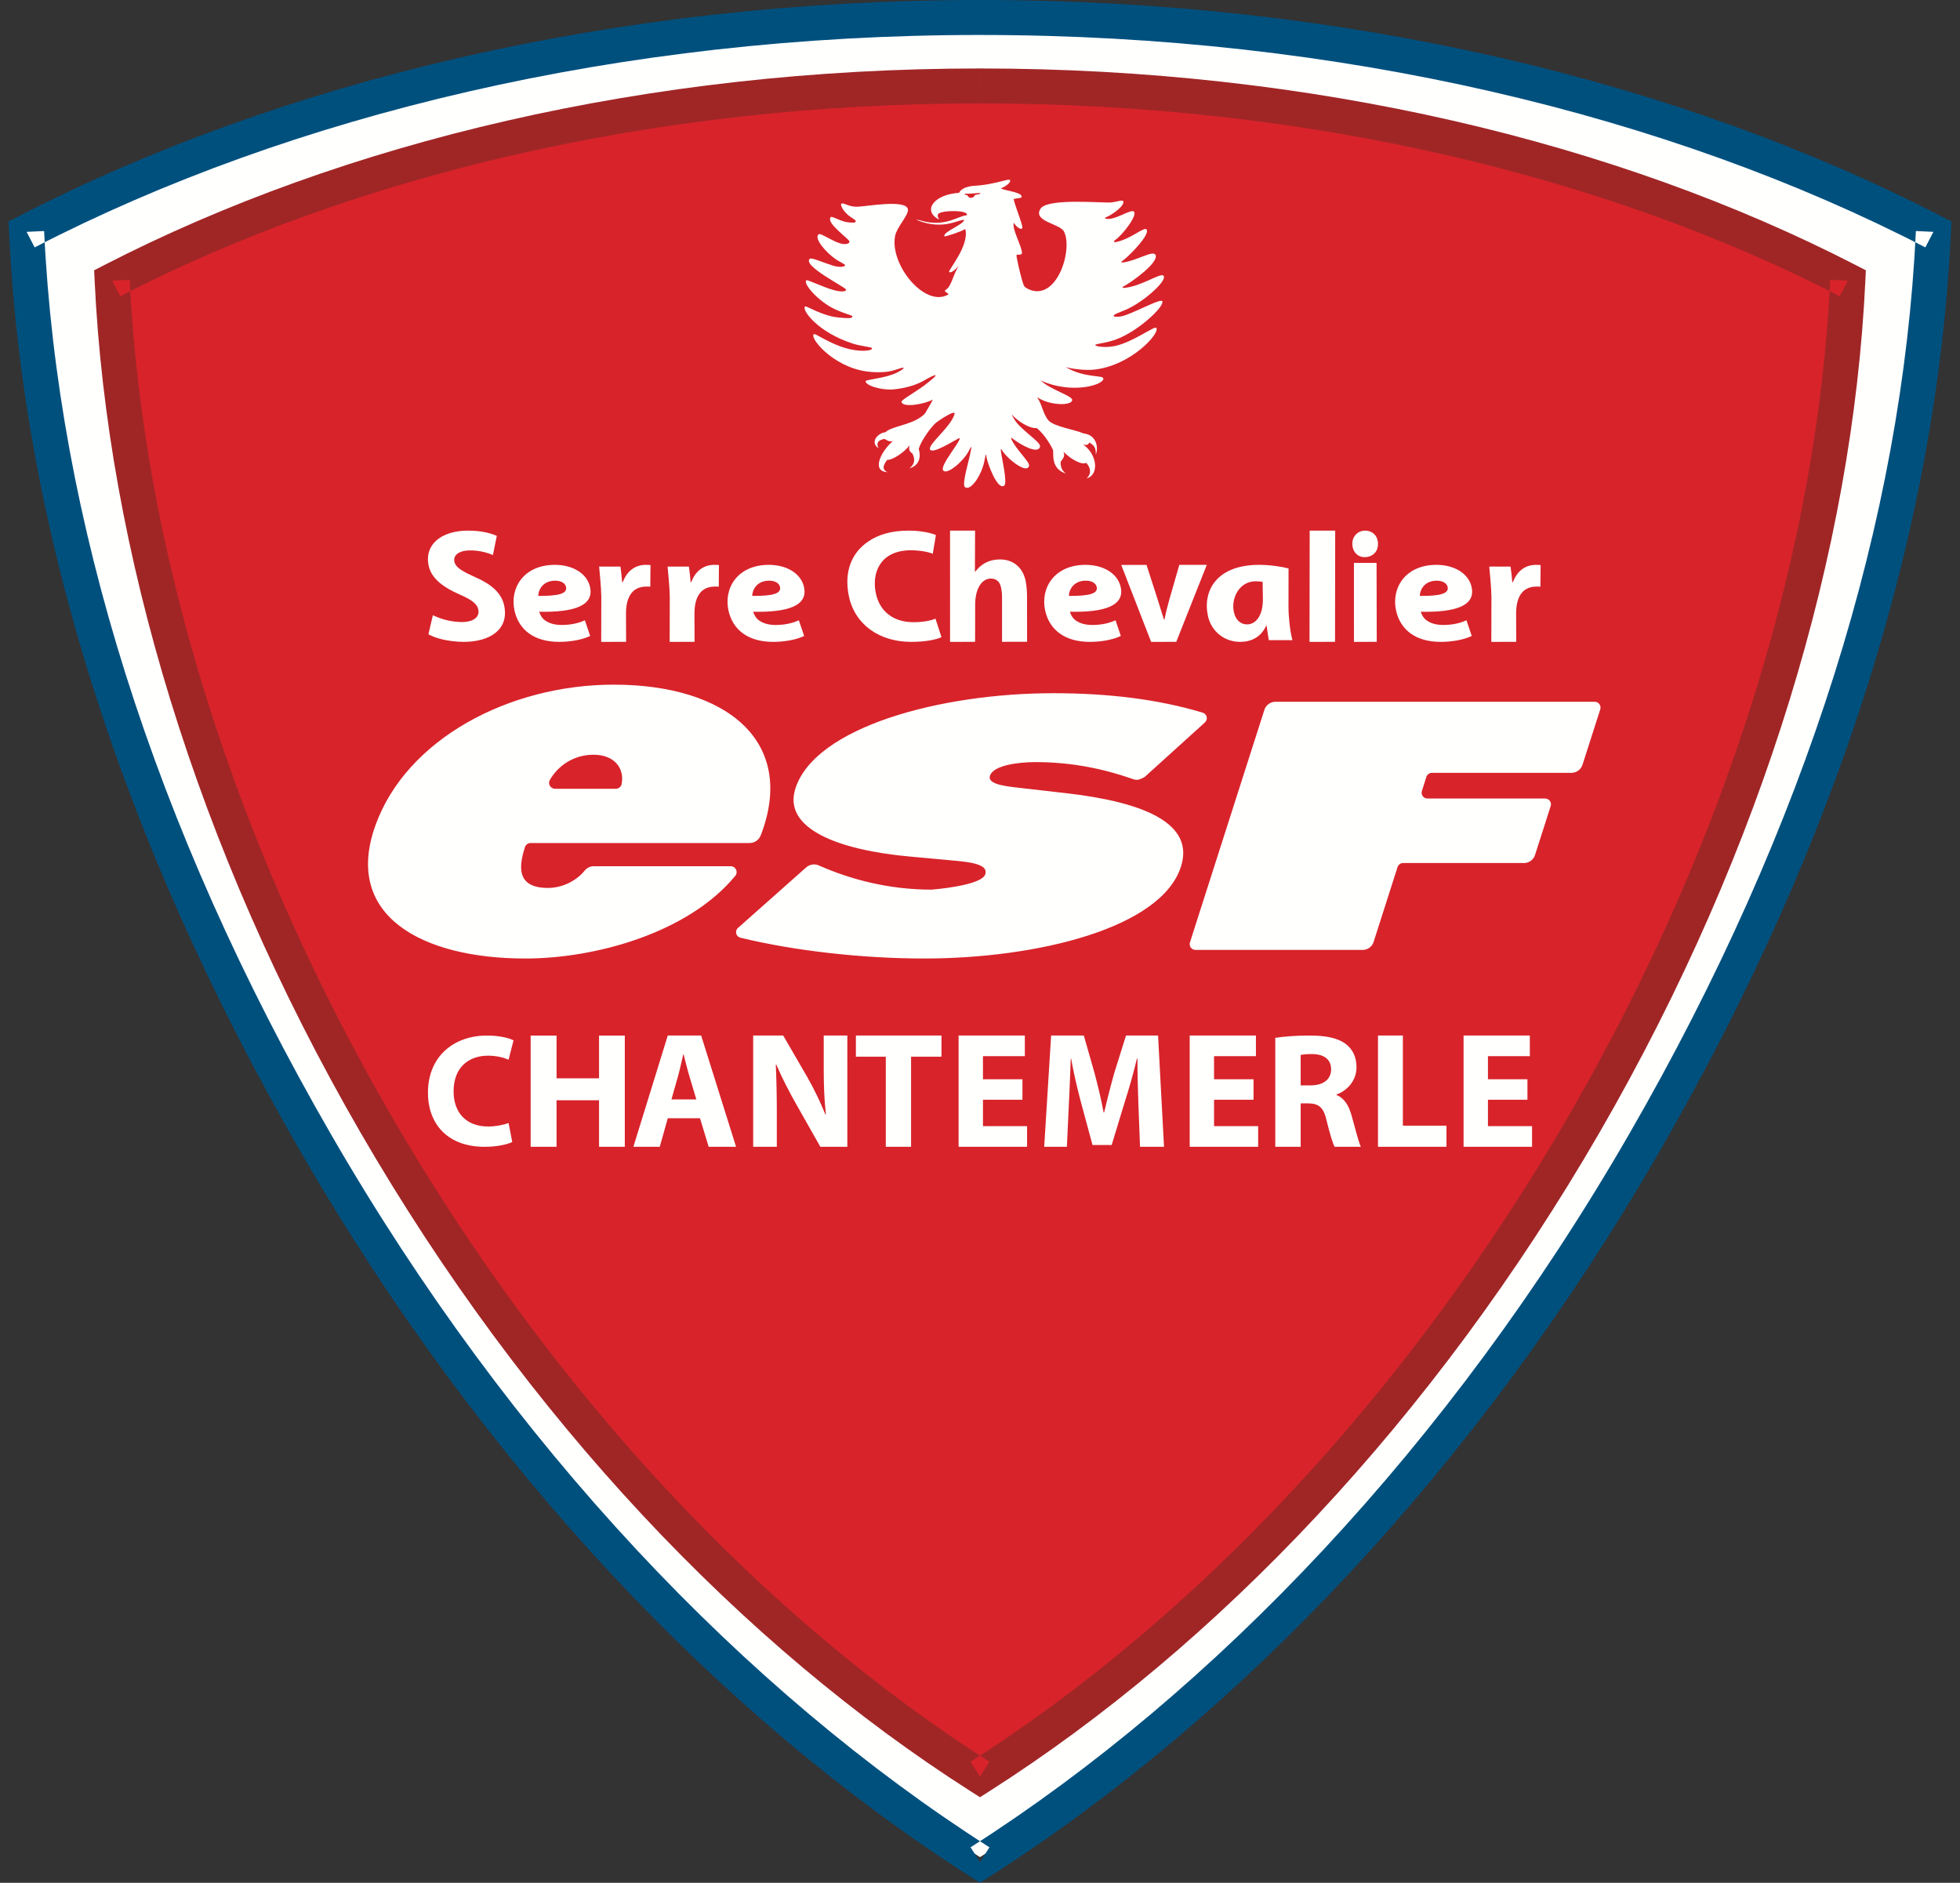
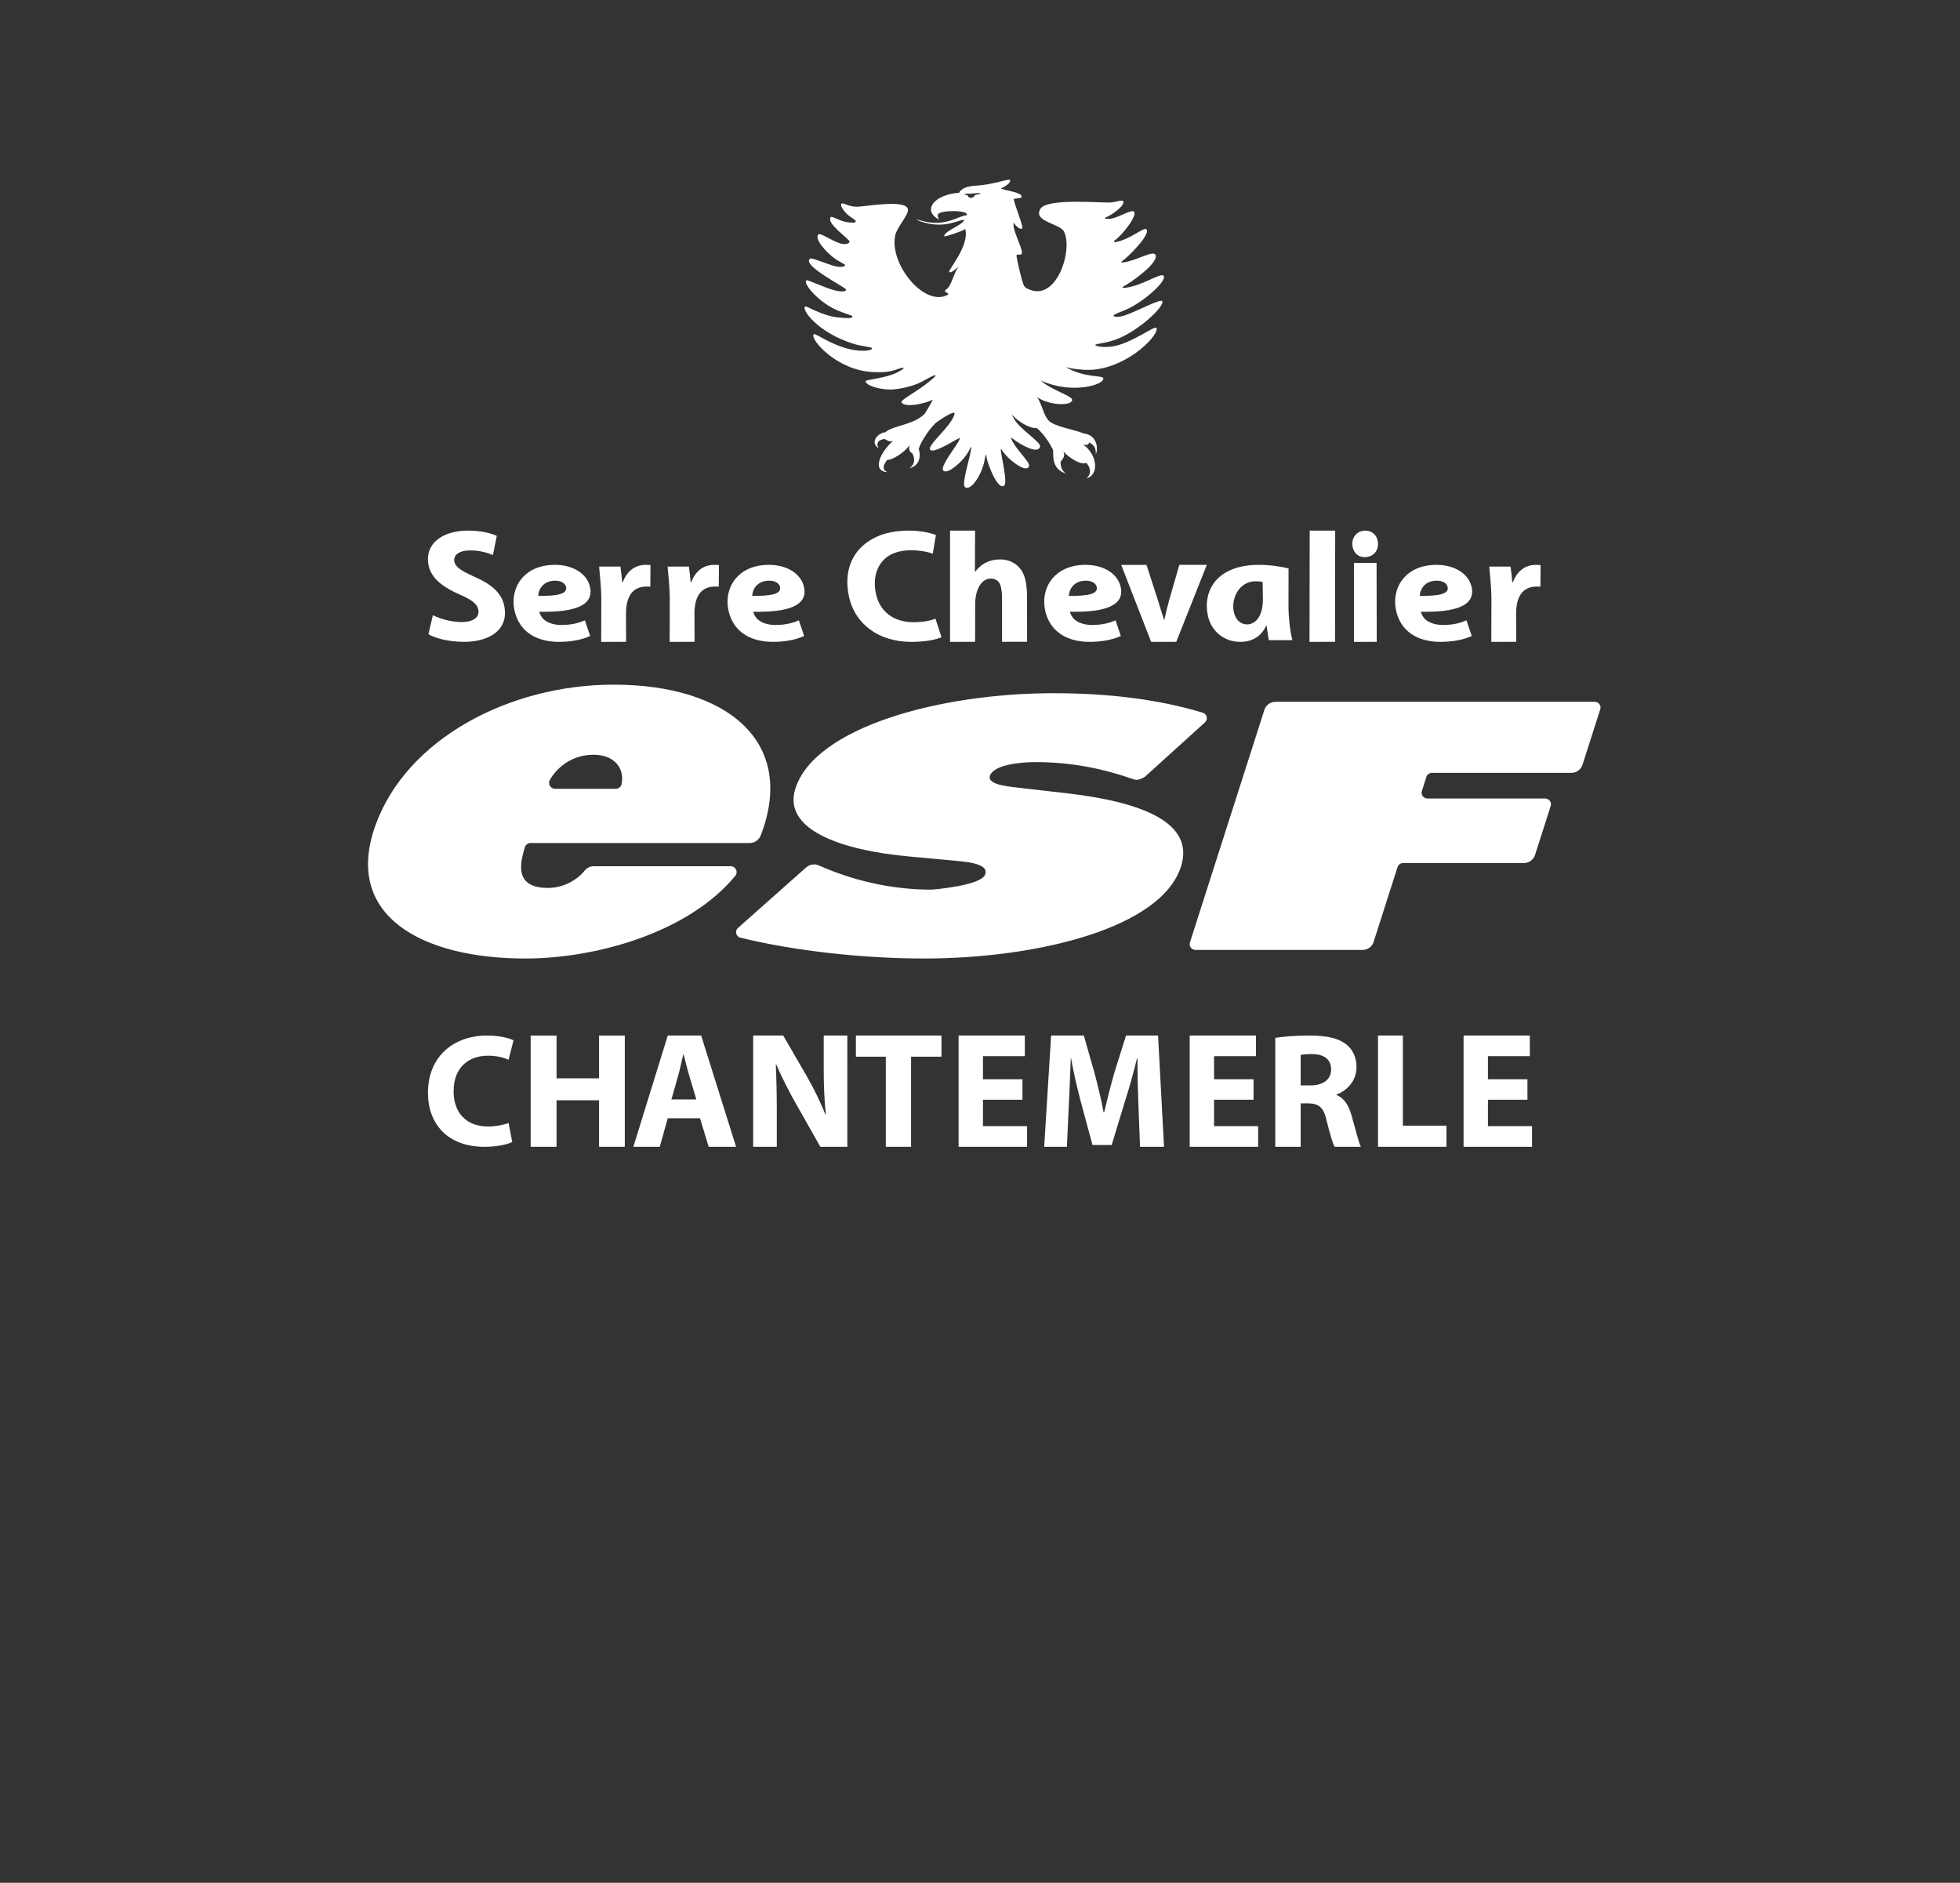
<svg xmlns="http://www.w3.org/2000/svg" height="220" viewBox="0 0 229 220" width="229">
  <rect x="0" y="0" width="229" height="220" fill="#333333" stroke="none" />
  <g fill="none" fill-rule="evenodd" transform="translate(.5)">
-     <path d="m114 2c-42.329 0-81.154 9.377-111.5 24.986 1.607 33.847 12.796 69.904 33.846 106.247 21.184 36.573 48.822 65.416 77.654 83.767 28.833-18.351 56.471-47.194 77.655-83.767 21.05-36.342 32.238-72.401 33.845-106.247-30.345-15.609-69.171-24.986-111.5-24.986" fill="#fffffe" />
-     <path d="m114 2.043v-2.043c-42.593.003-81.68 9.458-112.333 25.276l-1.167.602.062 1.31c1.624 34.31 12.92 70.767 34.084 107.432 21.318 36.925 49.13 66.072 78.25 84.675l1.104.705 1.104-.705c14.562-9.301 28.794-21.24 42.052-35.467 13.256-14.227 25.541-30.745 36.198-49.208 21.164-36.665 32.46-73.123 34.084-107.433l.062-1.309-1.167-.602c-30.652-15.818-69.74-25.273-112.333-25.276v4.087c41.983-.004 80.47 9.34 110.452 24.819l.94-1.815-2.045-.097c-1.586 33.55-12.647 69.388-33.541 105.587-21.008 36.4-48.422 65.082-76.91 83.272l1.104 1.721 1.104-1.721c-14.242-9.095-28.22-20.813-41.26-34.807s-25.144-30.265-35.65-48.465c-20.894-36.199-31.954-72.037-33.54-105.586l-2.046.096.941 1.815c29.981-15.478 68.468-24.823 110.451-24.82v-2.042z" fill="#00507e" />
-     <path d="m114 10c-38.532 0-73.875 8.559-101.5 22.806 1.463 30.893 11.649 65.565 30.81 98.736 19.284 33.382 44.444 59.708 70.69 76.458 26.247-16.75 51.406-43.076 70.69-76.458 19.162-33.171 29.347-67.843 30.81-98.736-27.624-14.247-62.968-22.806-101.5-22.806" fill="#d8232a" />
-     <path d="m114 10.042v-2.042c-38.795.003-74.4 8.597-102.332 22.98l-1.168.602.062 1.308c.74 15.597 3.681 32.114 8.846 48.902 5.166 16.788 12.556 33.847 22.202 50.525 9.708 16.783 20.897 31.798 32.974 44.733 12.078 12.934 25.042 23.788 38.31 32.246l1.107.704 1.105-.704c13.268-8.458 26.234-19.312 38.311-32.246 12.077-12.935 23.266-27.95 32.974-44.733 9.645-16.678 17.036-33.738 22.201-50.525 5.166-16.788 8.107-33.305 8.846-48.902l.062-1.308-1.167-.602c-27.93-14.383-63.536-22.977-102.333-22.98v4.083c38.185-.003 73.19 8.48 100.447 22.524l.943-1.813-2.048-.097c-.722 15.224-3.599 31.413-8.671 47.898-5.073 16.487-12.34 33.27-21.835 49.684-9.555 16.52-20.564 31.289-32.423 43.99-11.86 12.701-24.57 23.335-37.52 31.588l1.107 1.719 1.105-1.72c-12.949-8.252-25.66-18.886-37.52-31.587-11.859-12.701-22.867-27.47-32.422-43.99-9.495-16.415-16.762-33.197-21.835-49.684-5.073-16.485-7.95-32.674-8.671-47.897l-2.048.096.942 1.813c27.259-14.044 62.264-22.527 100.45-22.524v-2.041z" fill="#a02626" />
    <path d="m72.135 91.581v.02c-.061.321-.345.564-.686.564h-7.085l-.02-.004c-.38 0-.692-.307-.692-.687 0-.126.033-.24.091-.338l.005-.016c.974-1.657 2.771-2.931 5.107-2.931 2.412 0 3.618 1.555 3.28 3.392zm-10.613 6.923h25.563c.588 0 1.095-.368 1.29-.884l.007-.007c4.218-10.943-3.93-17.613-17.184-17.613-12.18 0-24.231 6.337-27.85 16.488-3.758 10.55 5.494 15.512 17.525 15.512 8.326 0 19.101-3.056 24.528-9.653l.01-.009c.098-.116.154-.27.154-.435 0-.377-.31-.688-.691-.688l-.023.003h-15.963v-.003c-.432 0-.817.196-1.07.507l-.019.024c-.963 1.17-2.576 2.007-4.277 2.007-3.606 0-3.453-2.38-2.706-4.704l.018-.065c.087-.273.35-.48.663-.48zm24.498 11.065c-.3-.068-.52-.334-.52-.648 0-.201.087-.373.224-.496l.037-.032 7.919-7.03c.24-.222.564-.358.926-.358.194 0 .376.04.54.11l.2.086c3.495 1.518 7.885 2.751 13.005 2.751 0 0 5.828-.437 6.265-1.793.437-1.352-2.45-1.477-4.417-1.67l-4.337-.397c-8.447-.761-14.947-3.27-13.425-7.972 2.3-7.134 16.826-11.12 30.143-11.12 6.485 0 12.242.719 17.377 2.255l.05.017c.286.081.494.34.494.643 0 .183-.078.352-.199.472l-.019.025-6.93 6.273-.093.086s-.564.35-.919.35c-.135 0-.265-.018-.389-.056l-.195-.07c-3.204-1.112-6.908-1.945-11.286-1.945-1.949 0-4.905.358-5.307 1.595-.361 1.115 2.352 1.273 3.991 1.475l4.86.555c9.084 1.037 15.108 3.507 13.459 8.606-2.314 7.175-16.775 10.719-30.015 10.719-7.215 0-15.208-.906-21.408-2.423l-.03-.008zm77.418-8.728c-.302 0-.56.2-.65.469l-.008.021-2.78 8.693-.005.023c-.17.55-.69.953-1.31.953l-.037-.003h-19.462c-.379 0-.686-.302-.686-.674 0-.069.007-.13.03-.194l.002-.02 8.69-27.15.003-.011c.175-.549.692-.948 1.305-.948h37.285c.376 0 .685.302.685.675 0 .076-.014.144-.032.208l-.004.014-2.065 6.451-.008.019c-.176.545-.694.94-1.301.94h-16.285c-.303 0-.558.195-.649.463l-.528 1.665c-.02.06-.03.125-.03.195 0 .373.307.674.682.674l.033.002h13.714c.377 0 .683.303.683.676 0 .064-.011.13-.028.195l-.009.015s-1.826 5.737-1.857 5.801c-.197.499-.693.853-1.27.853l-.142-.005zm-49.594-78.149c-.313.058-.29.073-.44.095-.061.268-.62.589-.885.014-.096-.02.071.02-.194-.03s-.012-.138-.012-.138c.407.03 1.31-.074 1.531-.078s.312.08 0 .137m16.085 16.957c2.608-.968 5.64-3.855 5.372-4.444-.161-.354-2.66 1.03-4.287 1.617-.715.257-1.416.242-1.406.07.01-.167.683-.376 1.432-.7 2.172-.947 4.924-3.483 4.394-3.985-.367-.347-2.59 1.256-4.566 1.431-.272.024-.245-.089-.137-.146.99-.522 4.204-2.822 3.773-3.712-.28-.58-2.223.704-3.81.89-.278.033-.15-.12-.078-.166.606-.386 3.358-3.119 2.83-3.704-.288-.32-1.834 1.143-3.552 1.48-.3.058-.27-.122-.162-.191.889-.565 2.753-3.004 2.232-3.374-.41-.292-2.172 1.051-3.23.846-.212-.042-.162-.112-.02-.168.797-.311 2.307-1.452 2.006-1.901-.113-.17-.948.165-1.586.174-1.398.02-7.296-.489-8.063.721-.95 1.5 2.261 1.733 2.74 2.666 1.105 2.146-.914 8.485-4.324 6.647-.324-.175-.366-.258-.593-1.032-.224-.776-.676-2.738-.626-2.858.05-.123.361.026.565-.11.36-.239-.852-2.418-.91-3.296-.032-.504.052-.336.085-.283.163.272.746.82.931.538.136-.204-.807-2.466-1.014-3.408.577-.119.894-.1.929-.21.179-.56-1.799-.733-2.435-1.02.74-.301 1.233-.77 1.08-.983-.15-.214-1.855.544-4.017.66-.991.053-1.69.336-1.933.835-2.842.177-4.251 1.972-2.507 3.025.077.046.18.096.18.096s-.24-.376-.132-.607c.249-.533 3.756-.52 3.352.114-.976.022-2.472 1.473-5.436.59-.727-.217-.29 0-.048.086 2.781.992 4.338-.111 5.155-.144.021 0 .05-.005.036.03-.193.581-2.475 1.361-2.316 1.892.027.09 2.117-.601 2.396-.837.032-.026.043-.025.056.022.49 1.911-2.039 4.79-1.888 4.968.257.303 1.26-.824 1.185-.738-.636.717-.896 2.442-1.553 2.811-.142.08-.135.162-.096.229.04.067.306.165.344.249.04.083.029.088-.035.123-2.722 1.496-6.828-3.553-6.158-6.892.21-1.042 1.573-2.395 1.497-3.066-.143-1.25-4.902-.346-5.944-.326-.93.02-1.53-.466-1.797-.379-.27.089.205 1.015 1.06 1.584.287.19.607.388.59.489-.04.236-.486.155-.833.133-.84-.05-1.946-.77-2.085-.623-.654.696 2.233 2.59 2.186 2.883-.04.26-.532.36-1.081.197-.996-.292-2.294-1.241-2.522-1.073-.606.448.804 2.09 1.978 2.912.388.272 1.109.607 1.107.687-.007.247-.71.288-1.392.078-1.106-.34-2.521-.97-2.713-.822-1.007.782 4.163 3.337 4.207 3.604.048.296-.68.282-1.473.057-1.283-.366-3.006-1.222-3.145-1.137-.481.296 1.328 2.493 3.459 3.448.849.382 1.852.665 1.88.726.163.336-.596.27-1.625.172-1.859-.177-3.708-1.375-3.859-1.286-.505.295 1.407 3.037 5.636 4.363.98.308 2.107.356 2.164.516.095.26-.934.396-2.055.22-2.434-.383-4.49-1.967-4.714-1.866-.648.295 2.107 3.794 6.123 4.36.741.106 1.722.14 2.536.018.952-.142 1.67-.568 1.806-.43.064.065-.49.47-1.258.752-1.414.519-3.166.62-3.182.798-.04.451 1.54 1 2.965.978.47-.006 2.382-.216 3.745-.993.858-.488 1.373-.73 1.447-.676.108.076-.329.4-.77.774-1.232 1.043-3.261 2.083-3.197 2.342.176.737 2.823.222 3.668-.279-.208.459-.606 1.06-.786 1.405-.18.34-.388.474-.675.676-1.293.914-3.418 1.076-4.073 1.735-.94.095-1.852 1.214-.81 1.872-.46-.888.435-1.036.698-1.089.33.205.598.375.986.25-1.373 1.144-2.591 3.547-.64 3.635-.819-.337-.335-1.058-.021-1.444.506.094 2.022-.862 2.605-1.715-.186.615.138.878.307.957.117.226.585 1.063-.326 1.747 1.011-.26 1.413-1.143 1.085-2.256.241-.862 1.077-1.982 1.28-2.25.201-.267.56-.663.76-.832.2-.168 2.29-1.596 2.145-1.004-.396 1.479-3.122 3.548-2.867 4.137.294.682 3.34-1.397 3.45-1.31.26.208-2.323 3.188-1.92 3.756.443.629 2.494-1.156 3.06-2.378.233-.503.259-.419.196-.02-.19 1.224-1.143 4.087-.688 4.375.735.466 1.988-1.574 2.266-3.114.186-1.014.173-.773.258-.287.098.55 1.225 3.765 2.032 3.221.46-.31-.35-3.486-.386-4.18-.008-.162.064-.098.124.003.596 1.027 2.956 2.886 3.182 1.843.098-.444-1.622-1.98-2.083-3.146-.067-.174.032-.117.123-.047 1.009.783 3.058 1.92 3.24.943.098-.531-2.337-1.991-3.016-3.188-.414-.727-.34-.58.066-.197s1.608 1.29 2.564 1.24c.935.72 1.754 2.204 1.893 2.53.14.326-.374 2.225 1.57 2.796-.676-.376-.67-1.084-.675-1.382.33-.465.54-.661.334-1.188.81.84 2.11 1.595 2.65 1.301.427.413.737 1.209.05 1.813 1.501-.386 1.261-2.817-.414-3.956.412.116.607.047.732-.237.592.35.794.64.758 1.415.34-.799.096-2.31-1.427-2.47-.917-.421-3.436-.794-4.08-1.504-.643-.712-.753-1.865-1.35-2.74 1.419 1.004 4.096 1.047 4.103.328.003-.485-2.517-1.18-3.681-2.27 3.655 1.656 7.407.51 7.32-.24-.05-.42-2.146-.007-4.403-1.328 1.043.288 2.468.376 3.225.306 4.41-.411 7.896-4.344 7.353-4.892-.23-.232-2.707 1.68-4.842 2.126-1.121.234-2.27.048-2.275-.117-.003-.164 1.117-.166 2.459-.665m-79.854 32.236c.916.447 2.14.802 3.435.8 1.13-.002 2.076-.489 1.873-1.459-.153-.729-.843-1.176-2.245-1.792-1.607-.708-3.215-1.714-3.556-3.337-.53-2.541 1.569-4.093 4.589-4.097 1.663-.001 2.72.334 3.373.613l-.454 2.242c-.5-.223-1.535-.559-2.682-.539-1.376.002-1.966.618-1.821 1.31.156.746 1.092 1.194 2.388 1.79 1.852.8 3.116 1.826 3.431 3.34.588 2.8-1.66 4.24-4.72 4.244-1.914-.017-3.405-.463-4.131-.891zm15.556-3.315c-.094-.422-.576-.721-1.26-.72-1.39.001-1.957.987-1.987 1.78 2.327.016 3.43-.25 3.251-1.043zm2.823 5.739c-1.069.51-2.502.69-3.622.691-2.904.002-4.709-1.388-5.215-3.642-.587-2.622 1.04-5.354 4.712-5.358 2.053-.002 3.747.982 4.107 2.584.489 2.183-1.843 2.98-5.929 2.896.056.246.247.633.51.878.492.44 1.228.67 2.099.668 1.1-.001 1.986-.213 2.72-.548l.618 1.83zm1.288.691.012-5.234c-.022-1.332-.194-2.807-.254-3.562l2.488-.003c.085.594.151 1.186.204 1.817h.08c.431-1.188 1.338-2.018 2.684-2.018.2 0 .385.017.545.017l-.023 2.536c-.124-.016-.285-.016-.445-.016-1.826 0-2.4 1.46-2.395 3.186l.014 3.274zm8 0 .012-5.234c-.022-1.332-.194-2.806-.254-3.562l2.487-.003c.087.594.152 1.187.205 1.816h.08c.431-1.187 1.338-2.015 2.683-2.017.2 0 .385.017.545.017l-.023 2.537c-.124-.018-.285-.018-.445-.018-1.826.002-2.4 1.46-2.394 3.186l.013 3.275zm12.89-6.43c-.095-.423-.578-.721-1.262-.72-1.39 0-1.957.987-1.986 1.78 2.327.015 3.429-.25 3.25-1.042zm2.822 5.74c-1.07.511-2.502.69-3.622.69-2.905.004-4.71-1.387-5.214-3.641-.589-2.623 1.04-5.355 4.711-5.359 2.054-.002 3.747.982 4.107 2.585.49 2.184-1.843 2.979-5.929 2.895.056.246.246.634.51.879.491.44 1.228.669 2.098.668 1.1-.002 1.986-.213 2.72-.549zm16.046.144c-.68.3-1.869.545-3.541.546-3.697.005-6.579-2.01-7.278-5.334-.601-2.857.34-5.063 2.178-6.334 1.257-.898 2.86-1.33 4.823-1.332 1.506 0 2.71.314 3.166.52l-.366 2.186c-.432-.187-1.409-.41-2.607-.408-1.196 0-2.262.338-2.976.974-.971.88-1.433 2.318-1.063 4.074.424 2.017 1.966 3.36 4.404 3.357.99-.001 1.93-.152 2.557-.415zm1.002.546-.002-12.997 2.925-.003-.02 4.797h.041c.659-.868 1.583-1.427 2.883-1.43 1.543 0 2.683.922 3.008 2.539.09.443.155 1.174.158 1.693l.005 5.39-2.925.004v-5.16c.008-.366-.033-.769-.11-1.154-.127-.636-.48-1.077-1.212-1.076-1.035.001-1.832 1.195-1.818 3.082l-.008 4.312zm17.128-6.43c-.093-.423-.574-.721-1.26-.721-1.39.002-1.957.988-1.987 1.78 2.328.016 3.43-.25 3.253-1.042l-.005-.017zm2.824 5.739c-1.07.512-2.502.69-3.622.691-2.904.003-4.71-1.387-5.214-3.64-.589-2.624 1.04-5.356 4.711-5.36 2.054-.002 3.748.982 4.107 2.585.49 2.184-1.843 2.978-5.929 2.895.055.246.246.633.508.879.495.44 1.23.668 2.101.667 1.1 0 1.985-.213 2.72-.547zm3.001-8.301 1.271 3.934c.328 1.104.569 1.784.766 2.446h.059c.127-.645.286-1.325.597-2.429l1.14-3.956 3.212-.003-3.57 8.997-2.935.003-3.495-8.99zm13.565 1.982c-.236-.035-.496-.07-.808-.07-1.942.001-2.91 2.01-2.547 3.612.191.845.718 1.425 1.554 1.425.896-.001 1.85-.865 1.833-2.978l-.032-1.99zm.724 6.813c-.09-.494-.163-1.092-.261-1.708h-.04c-.64 1.426-1.848 1.904-3.038 1.905-1.837.001-3.36-1.195-3.765-2.99-.656-2.904.94-6.005 5.953-6.01 1.231-.001 2.57.191 3.456.42l-.006 4.506c0 1.11.173 2.8.457 3.874zm4.756.197.019-12.997 2.981-.003-.019 12.996zm6.422-9.899c-.766 0-1.365-.575-1.418-1.435-.062-.996.645-1.666 1.5-1.666.82.001 1.438.556 1.492 1.437.066 1.053-.663 1.666-1.556 1.664zm-1.232 9.899-.001-9.224 2.645-.003.02 9.224zm10.942-6.43c-.095-.422-.578-.721-1.262-.72-1.39 0-1.956.987-1.987 1.78 2.327.016 3.43-.25 3.253-1.042zm2.821 5.74c-1.068.51-2.502.688-3.62.69-2.905.002-4.71-1.386-5.216-3.641-.587-2.623 1.042-5.355 4.712-5.359 2.054-.002 3.748.982 4.107 2.585.488 2.184-1.844 2.98-5.928 2.895.055.247.246.633.509.88.492.439 1.226.667 2.099.666 1.099 0 1.984-.213 2.719-.548l.618 1.831zm2.287.69.014-5.234c-.023-1.331-.195-2.806-.254-3.561l2.487-.004c.086.594.152 1.187.204 1.818l.081-.001c.43-1.188 1.338-2.016 2.682-2.018.202 0 .385.019.546.018l-.024 2.536c-.124-.017-.284-.017-.444-.017-1.826.002-2.4 1.46-2.394 3.186l.012 3.273zm-114.39 58.44c-.524.262-1.704.56-3.239.56-4.363 0-6.611-2.727-6.611-6.313 0-4.296 3.072-6.687 6.892-6.687 1.48 0 2.603.299 3.108.56l-.58 2.26c-.58-.243-1.386-.467-2.397-.467-2.266 0-4.026 1.364-4.026 4.166 0 2.521 1.498 4.109 4.045 4.109.86 0 1.816-.187 2.378-.411zm5.177-12.44v4.995h4.965v-4.995h3.008v13h-3.008v-5.44h-4.965v5.44h-3.027v-13zm16.329 7.464-.82-2.758c-.233-.771-.468-1.736-.663-2.508h-.038c-.196.772-.391 1.756-.606 2.508l-.78 2.758zm-3.336 2.2-.936 3.336h-3.084l4.02-13h3.902l4.078 13h-3.2l-1.014-3.337h-3.766zm9.98 3.336v-13h3.509l2.76 4.764c.788 1.37 1.577 2.99 2.168 4.456h.059c-.196-1.717-.256-3.472-.256-5.44v-3.78h2.76v13h-3.154l-2.839-5.015c-.788-1.388-1.656-3.067-2.306-4.59l-.06.019c.08 1.717.119 3.55.119 5.67v3.916zm15.494-10.531h-3.494v-2.469h10v2.469h-3.553v10.531h-2.953zm15.966 5.034h-4.614v3.086h5.154v2.411h-8v-13h7.739v2.411h-4.893v2.7h4.614zm13.548.521c-.056-1.563-.113-3.453-.113-5.343h-.056c-.395 1.66-.923 3.51-1.411 5.034l-1.543 5.073h-2.24l-1.355-5.015c-.413-1.543-.846-3.395-1.147-5.092h-.038c-.075 1.755-.131 3.761-.226 5.382l-.226 4.937h-2.653l.81-13h3.82l1.24 4.34c.396 1.485.792 3.124 1.074 4.648h.056c.358-1.505.791-3.22 1.204-4.668l1.355-4.32h3.745l.696 13h-2.803zm13.452-.521h-4.614v3.086h5.154v2.411h-8v-13h7.739v2.411h-4.893v2.7h4.614zm5.506-1.683h1.179c1.493 0 2.378-.727 2.378-1.857 0-1.187-.826-1.78-2.201-1.8-.727 0-1.14.058-1.356.096zm-2.966-5.552c.963-.153 2.396-.268 3.988-.268 1.964 0 3.34.287 4.283 1.014.786.613 1.217 1.513 1.217 2.7 0 1.646-1.198 2.777-2.337 3.178v.058c.923.364 1.434 1.225 1.768 2.412.412 1.455.825 3.14 1.081 3.638h-3.065c-.217-.383-.53-1.417-.924-3.005-.354-1.609-.923-2.05-2.14-2.069h-.905v5.074h-2.966zm12-.268h2.908v10.531h5.092v2.469h-8zm17.461 7.503h-4.614v3.086h5.153v2.411h-8v-13h7.739v2.411h-4.892v2.7h4.614z" fill="#fffffe" />
  </g>
</svg>